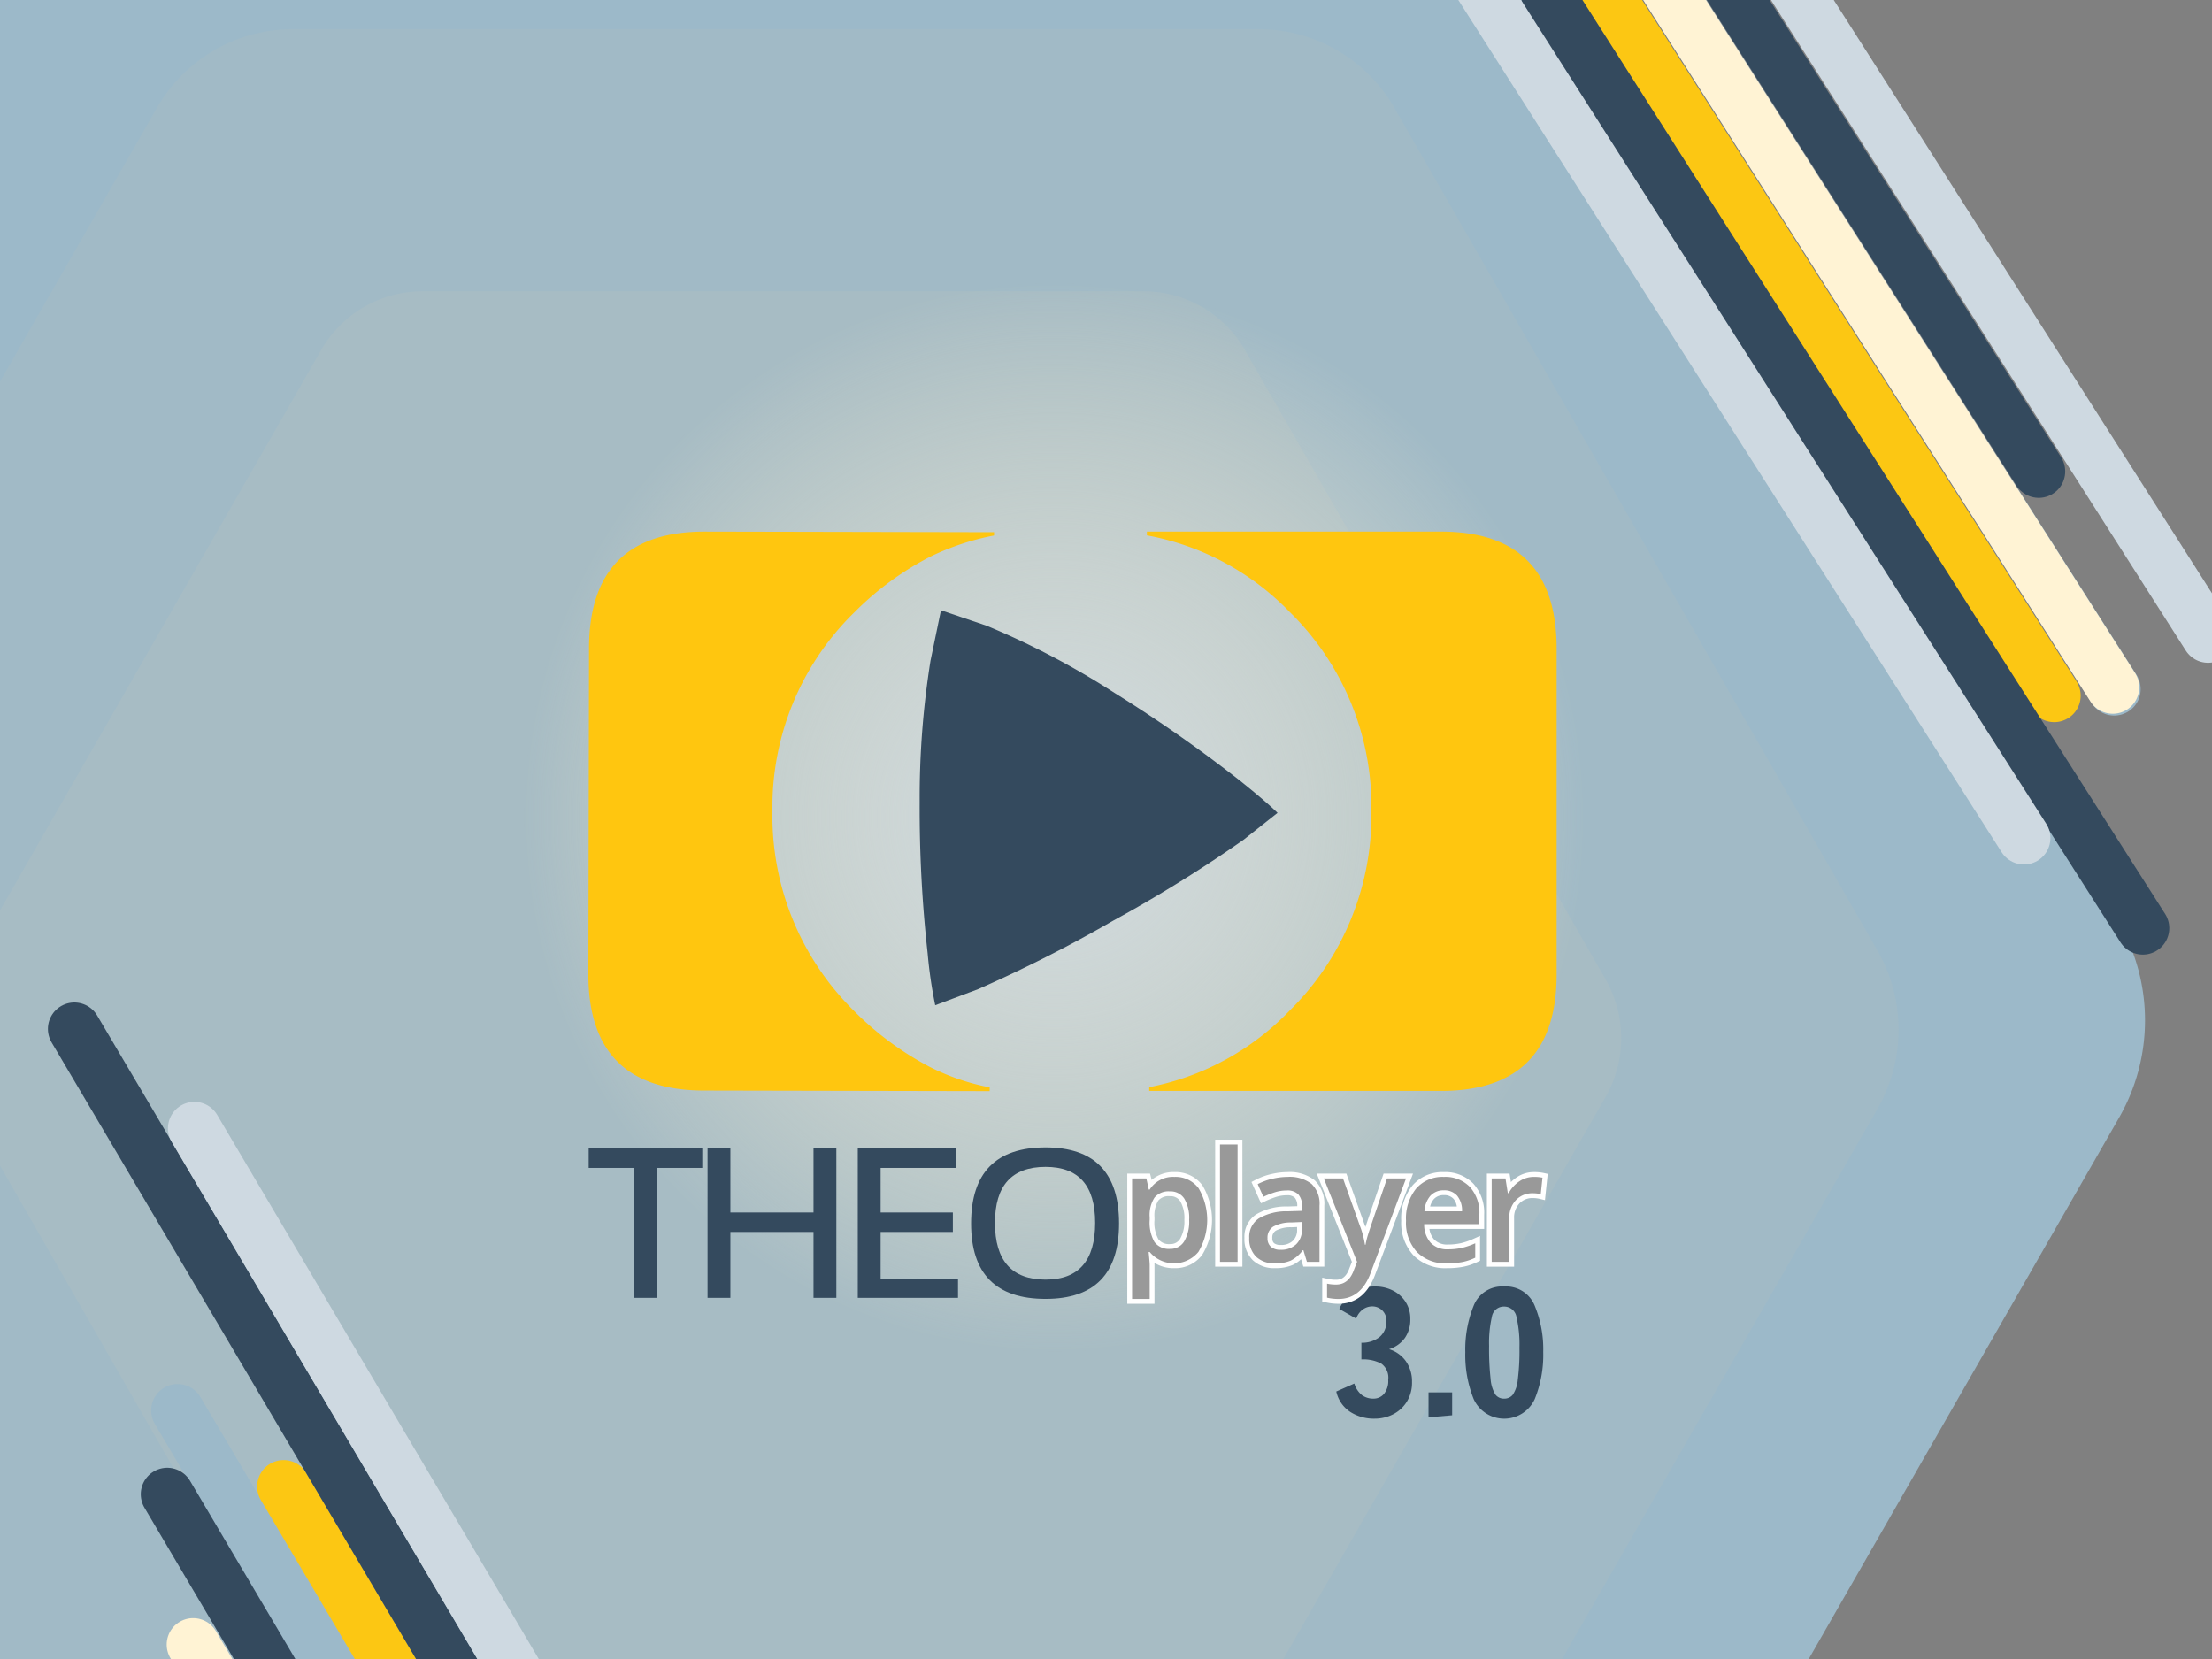
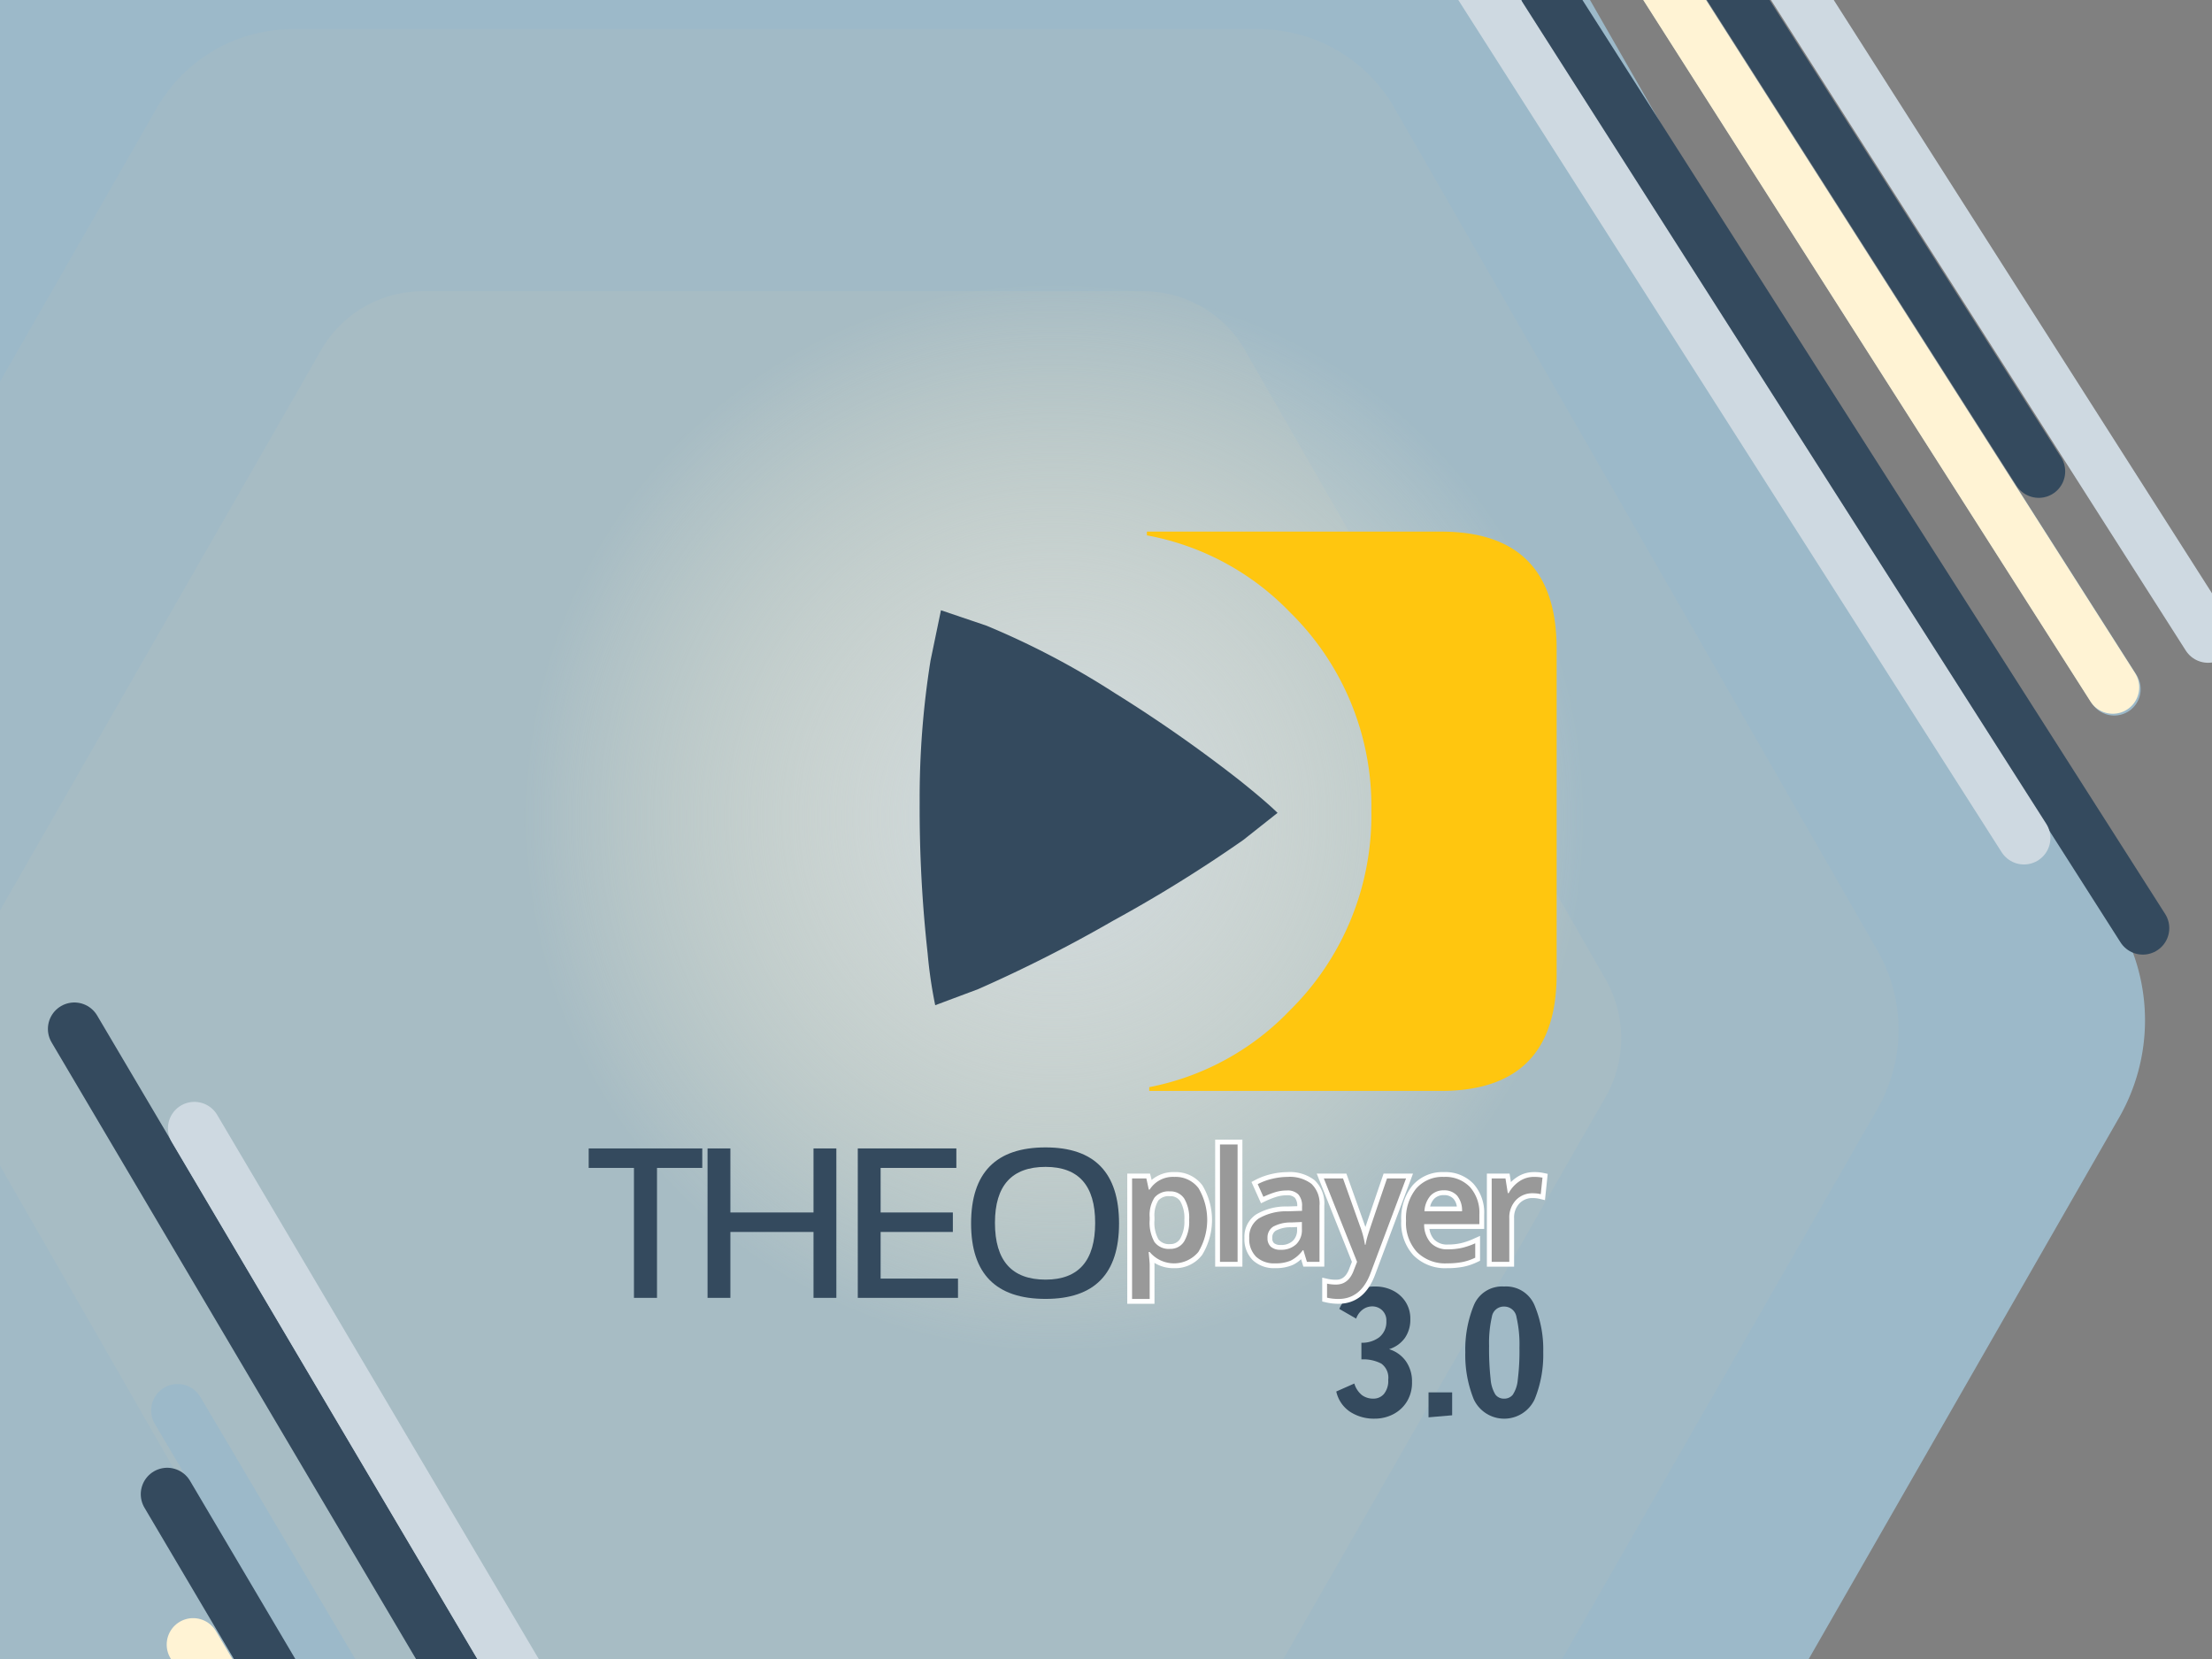
<svg xmlns="http://www.w3.org/2000/svg" id="Layer_1" data-name="Layer 1" viewBox="0 0 400 300">
  <rect x="0" y="0" width="400" height="300" fill="#808080" stroke="none" />
  <defs>
    <style>.cls-1{fill:#9cb9c9;}.cls-2{fill:#a1bac6;}.cls-3{fill:#a7bcc4;}.cls-4{fill:url(#radial-gradient);}.cls-5{fill:#344a5e;}.cls-6{fill:#ffc60f;}.cls-7{fill:#999;}.cls-8{fill:#fff;}.cls-10,.cls-11,.cls-12,.cls-13,.cls-9{fill:none;stroke-linecap:round;stroke-miterlimit:10;stroke-width:9.566px;}.cls-9{stroke:#9cb9c9;}.cls-10{stroke:#fcc713;}.cls-11{stroke:#344a5e;}.cls-12{stroke:#ced9e1;}.cls-13{stroke:#fff3d4;}</style>
    <radialGradient id="radial-gradient" cx="190.709" cy="145.063" r="112.811" gradientTransform="translate(0 1.734) scale(1 1.007)" gradientUnits="userSpaceOnUse">
      <stop offset="0" stop-color="#ced9e1" />
      <stop offset="0.319" stop-color="#e1e3dc" stop-opacity="0.62" />
      <stop offset="0.852" stop-color="#fff3d4" stop-opacity="0" />
    </radialGradient>
  </defs>
  <path class="cls-1" d="M245.598-38H30.798A34.84,34.84,0,0,0,.584-20.433L-106.82,166.94a35.373,35.373,0,0,0,0,35.138L.584,389.433A34.84,34.84,0,0,0,30.798,407H245.598a34.844,34.844,0,0,0,30.214-17.567l107.4-187.355a35.352,35.352,0,0,0,0-35.138l-107.4-187.373A34.844,34.844,0,0,0,245.598-38Z" />
  <path class="cls-2" d="M227.611,5.266H52.928A28.327,28.327,0,0,0,28.359,19.534L-58.98,171.912a28.743,28.743,0,0,0,0,28.575L28.359,352.855a28.331,28.331,0,0,0,24.568,14.268h174.683a28.331,28.331,0,0,0,24.568-14.268L339.522,200.495a28.765,28.765,0,0,0,0-28.575L252.179,19.552A28.327,28.327,0,0,0,227.611,5.266Z" />
  <path class="cls-3" d="M206.781,52.666H76.397a21.146,21.146,0,0,0-18.339,10.662L-7.113,177.053a21.443,21.443,0,0,0,0,21.328L58.079,312.092a21.141,21.141,0,0,0,18.339,10.666H206.803a21.145,21.145,0,0,0,18.331-10.653L290.326,198.394a21.465,21.465,0,0,0,0-21.328L225.134,63.328A21.15,21.15,0,0,0,206.781,52.666Z" />
  <polygon class="cls-4" points="129.974 252.604 70.254 147.245 130.988 42.477 251.443 43.066 311.164 148.424 250.43 253.193 129.974 252.604" />
  <g id="PathID_1" data-name="PathID 1">
    <path class="cls-5" d="M126.994,207.674v3.523h-8.187v23.498H114.64v-23.498h-8.186v-3.523h20.54" />
  </g>
  <g id="PathID_2" data-name="PathID 2">
    <path class="cls-5" d="M127.946,234.695V207.674h4.13v11.58h15.032V207.674h4.13V234.695h-4.13V222.777H132.076V234.695H127.946" />
  </g>
  <g id="PathID_3" data-name="PathID 3">
    <path class="cls-5" d="M172.939,207.674v3.523H159.245v8.057h13.061v3.523H159.245v8.433h13.991v3.485H155.115V207.672h17.824" />
  </g>
  <g id="PathID_4" data-name="PathID 4">
    <path class="cls-5" d="M189.073,231.397q8.968,0,8.967-10.269,0-10.118-8.967-10.118-9.154,0-9.154,10.118,0,10.269,9.154,10.269M175.603,221.241q0-13.755,13.471-13.754,13.284,0,13.284,13.754,0,13.641-13.284,13.642-13.471,0-13.471-13.642" />
  </g>
  <g id="PathID_5" data-name="PathID 5">
-     <path class="cls-6" d="M154.512,110.712a49.123,49.123,0,0,0-14.83,35.898,49.502,49.502,0,0,0,14.686,36.128,55.702,55.702,0,0,0,13.81,10.22,41.183,41.183,0,0,0,10.788,3.675l-.001.679-51.696-.105q-20.915-.042-20.873-21.106l.118-58.861q.042-21.149,20.957-21.107l52.286.106-.001.594a46.383,46.383,0,0,0-11.476,3.799,54.501,54.501,0,0,0-13.767,10.08" />
-   </g>
+     </g>
  <g id="PathID_6" data-name="PathID 6">
    <path class="cls-5" d="M224.855,151.874a252.304,252.304,0,0,1-23.567,14.618,254.011,254.011,0,0,1-24.418,12.38l-7.753,2.904a82.081,82.081,0,0,1-1.371-9.38,237.45,237.45,0,0,1-1.442-27.33,157.516,157.516,0,0,1,1.961-25.593l1.892-9.118,8.225,2.785A145.504,145.504,0,0,1,201.549,125.305a255.818,255.818,0,0,1,22.668,15.855q4.724,3.785,6.805,5.833l-6.168,4.88" />
  </g>
  <g id="PathID_7" data-name="PathID 7">
    <path class="cls-6" d="M281.489,117.294v58.901q0,21.08-20.929,21.079H207.816v-.68a47.732,47.732,0,0,0,25.402-13.854A49.543,49.543,0,0,0,247.986,146.616,49.151,49.151,0,0,0,233.218,110.664a47.967,47.967,0,0,0-25.824-13.854v-.68h53.166q20.929,0,20.929,21.164" />
  </g>
  <path class="cls-5" d="M244.142,255.299a5.928,5.928,0,0,1-2.501-3.671l3.263-1.444a4.245,4.245,0,0,0,1.388,2.104,3.416,3.416,0,0,0,2.059.629,2.458,2.458,0,0,0,1.921-.86,3.739,3.739,0,0,0,.763-2.55,3.129,3.129,0,0,0-1.266-2.934,7.058,7.058,0,0,0-3.584-.753v-3.011a5.092,5.092,0,0,0,3.218-.983,3.544,3.544,0,0,0,1.296-2.918v-.031a2.51,2.51,0,0,0-.762-1.935,2.562,2.562,0,0,0-1.799-.706,2.877,2.877,0,0,0-1.708.568,3.398,3.398,0,0,0-1.19,1.644l-3.05-1.751a6.834,6.834,0,0,1,2.654-3.087,7.566,7.566,0,0,1,3.904-.968,6.932,6.932,0,0,1,3.05.691,5.811,5.811,0,0,1,2.333,2.027,5.556,5.556,0,0,1,.9,3.179,5.78,5.78,0,0,1-.976,3.394,5.551,5.551,0,0,1-2.867,2.043,5.797,5.797,0,0,1,3.035,2.165,6.34,6.34,0,0,1,1.113,3.794,6.483,6.483,0,0,1-.945,3.548,6.264,6.264,0,0,1-2.486,2.273,7.258,7.258,0,0,1-3.34.783A7.859,7.859,0,0,1,244.142,255.299Z" />
  <path class="cls-5" d="M258.325,256.297v-4.515h4.27v4.147Z" />
  <path class="cls-5" d="M266.499,253.026a21.291,21.291,0,0,1-1.525-8.494,21.056,21.056,0,0,1,1.51-8.417,5.5,5.5,0,0,1,5.505-3.471,5.558,5.558,0,0,1,5.536,3.471,20.603,20.603,0,0,1,1.54,8.386,21.218,21.218,0,0,1-1.54,8.509,6.073,6.073,0,0,1-11.026.016Zm7.061-.814a5.803,5.803,0,0,0,.9-2.703,41.124,41.124,0,0,0,.305-5.775,21.951,21.951,0,0,0-.534-5.545,2.233,2.233,0,0,0-2.242-1.92,2.17,2.17,0,0,0-2.211,1.858,21.08,21.08,0,0,0-.503,5.237,48.743,48.743,0,0,0,.275,5.99,6.261,6.261,0,0,0,.854,2.811,1.891,1.891,0,0,0,1.586.753A1.951,1.951,0,0,0,273.56,252.212Z" />
  <path class="cls-7" d="M204.281,235.328V212.659h3.346l.083.327q.081.313.287,1.268a5.461,5.461,0,0,1,4.372-1.867,5.621,5.621,0,0,1,4.714,2.217,11.704,11.704,0,0,1-.028,12.042,5.67,5.67,0,0,1-4.74,2.243,5.79,5.79,0,0,1-4.07-1.469c.06.664.089,1.091.089,1.294v6.614ZM211.542,215.875a2.869,2.869,0,0,0-2.427.951,5.47,5.47,0,0,0-.782,3.307v.478a6.751,6.751,0,0,0,.788,3.74,2.789,2.789,0,0,0,2.476,1.05,2.44,2.44,0,0,0,2.184-1.168,6.718,6.718,0,0,0,.822-3.649,6.457,6.457,0,0,0-.812-3.595A2.519,2.519,0,0,0,211.542,215.875Z" />
  <path class="cls-8" d="M212.369,212.821a5.185,5.185,0,0,1,4.368,2.046,11.29,11.29,0,0,1-.027,11.514,5.729,5.729,0,0,1-8.811.014h-.19q.19,1.91.19,2.319v6.18h-3.183V213.094h2.573q.108.423.447,2.019h.163a4.976,4.976,0,0,1,4.47-2.292m-.772,13.014a2.869,2.869,0,0,0,2.546-1.364,7.085,7.085,0,0,0,.894-3.888,6.838,6.838,0,0,0-.887-3.84,2.953,2.953,0,0,0-2.607-1.303,3.297,3.297,0,0,0-2.77,1.119,5.829,5.829,0,0,0-.874,3.574v.477a7.098,7.098,0,0,0,.867,3.99,3.215,3.215,0,0,0,2.831,1.235m.772-13.884a6.016,6.016,0,0,0-4.119,1.425c-.05-.221-.089-.386-.118-.498l-.168-.654h-4.118V235.763h4.922v-7.049c0-.069-.003-.17-.013-.35a6.471,6.471,0,0,0,3.559.96,6.085,6.085,0,0,0,5.085-2.414,12.12,12.12,0,0,0,.028-12.571,6.036,6.036,0,0,0-5.059-2.388Zm-.772,13.014a2.39,2.39,0,0,1-2.119-.865,6.16,6.16,0,0,1-.709-3.491V220.133a5.158,5.158,0,0,1,.689-3.039,2.471,2.471,0,0,1,2.085-.784,2.09,2.09,0,0,1,1.889.923,6.068,6.068,0,0,1,.736,3.351,6.305,6.305,0,0,1-.752,3.411,2.007,2.007,0,0,1-1.819.971Z" />
  <rect class="cls-7" x="220.178" y="206.521" width="4.052" height="22.096" />
  <path class="cls-8" d="M223.795,206.955v21.227h-3.183V206.955h3.183m.87-.87h-4.922v22.966h4.922V206.085Z" />
  <path class="cls-7" d="M230.589,228.889a5.186,5.186,0,0,1-3.75-1.322,4.942,4.942,0,0,1-1.371-3.709,4.424,4.424,0,0,1,1.908-3.877,10.298,10.298,0,0,1,5.476-1.373l2.166-.068v-.384a2.668,2.668,0,0,0-.554-1.864,2.331,2.331,0,0,0-1.762-.58,6.76,6.76,0,0,0-2.075.32,16.273,16.273,0,0,0-1.978.784l-.401.191-1.379-3.07.362-.19a11.473,11.473,0,0,1,2.772-1.015,12.713,12.713,0,0,1,2.834-.345,6.881,6.881,0,0,1,4.598,1.36,5.363,5.363,0,0,1,1.607,4.271v10.598h-3.033l-.526-1.736a5.939,5.939,0,0,1-1.896,1.473A7.311,7.311,0,0,1,230.589,228.889Zm2.932-7.394a6.196,6.196,0,0,0-3.051.686,1.88,1.88,0,0,0-.827,1.704,1.594,1.594,0,0,0,.457,1.242,2.153,2.153,0,0,0,1.492.438,3.481,3.481,0,0,0,2.487-.859,3.112,3.112,0,0,0,.911-2.417v-.855Z" />
  <path class="cls-8" d="M232.838,212.821a6.447,6.447,0,0,1,4.314,1.255,4.933,4.933,0,0,1,1.457,3.942v10.163h-2.276l-.637-2.101h-.108a6.148,6.148,0,0,1-2.181,1.876,6.854,6.854,0,0,1-2.818.498,4.748,4.748,0,0,1-3.447-1.2,4.51,4.51,0,0,1-1.239-3.397,3.997,3.997,0,0,1,1.72-3.52,9.863,9.863,0,0,1,5.242-1.296l2.587-.082v-.805a3.065,3.065,0,0,0-.671-2.162,2.721,2.721,0,0,0-2.079-.716,7.143,7.143,0,0,0-2.208.341,16.591,16.591,0,0,0-2.032.805l-1.029-2.292a11.025,11.025,0,0,1,2.668-.975,12.2,12.2,0,0,1,2.736-.334m-1.246,13.178a3.925,3.925,0,0,0,2.783-.975,3.549,3.549,0,0,0,1.05-2.735v-1.31l-1.923.082a6.544,6.544,0,0,0-3.271.757,2.305,2.305,0,0,0-1.023,2.067,2.023,2.023,0,0,0,.596,1.562,2.548,2.548,0,0,0,1.788.552m1.246-14.048a13.126,13.126,0,0,0-2.932.356,11.946,11.946,0,0,0-2.878,1.053l-.723.381.335.745,1.029,2.292.364.811.803-.382a15.784,15.784,0,0,1,1.925-.763,6.308,6.308,0,0,1,1.941-.299,1.935,1.935,0,0,1,1.444.441,2.243,2.243,0,0,1,.436,1.53l-1.745.055a10.567,10.567,0,0,0-5.708,1.449,4.838,4.838,0,0,0-2.096,4.235,5.36,5.36,0,0,0,1.504,4.021,5.601,5.601,0,0,0,4.052,1.445,7.729,7.729,0,0,0,3.177-.576,5.728,5.728,0,0,0,1.514-1.042l.22.727.187.617h3.79V218.018a5.771,5.771,0,0,0-1.758-4.601,7.296,7.296,0,0,0-4.881-1.466Zm-1.246,13.178a1.864,1.864,0,0,1-1.197-.32,1.125,1.125,0,0,1-.318-.924,1.417,1.417,0,0,1,.632-1.341,5.616,5.616,0,0,1,2.824-.614l1.022-.043v.402a2.701,2.701,0,0,1-.772,2.098,3.066,3.066,0,0,1-2.191.743Z" />
  <path class="cls-7" d="M242.029,235.328a9.581,9.581,0,0,1-2.157-.243l-.336-.078v-3.429l.531.122a7,7,0,0,0,1.542.153c1.341,0,2.266-.784,2.826-2.396l.499-1.275-6.188-15.523h4.415l3.15,8.843a18.911,18.911,0,0,1,.593,1.831c.019-.064.038-.13.059-.195.219-.721,1.378-4.147,3.445-10.185l.101-.294h4.378l-6.627,17.68C247.031,233.649,244.935,235.328,242.029,235.328Z" />
  <path class="cls-8" d="M254.261,213.094,247.854,230.187q-1.747,4.706-5.824,4.706a9.104,9.104,0,0,1-2.059-.232v-2.537a7.408,7.408,0,0,0,1.639.164q2.303,0,3.237-2.687l.555-1.419-6.014-15.088h3.468l3.048,8.553a16.315,16.315,0,0,1,.921,3.438h.108a14.417,14.417,0,0,1,.447-1.821q.325-1.071,3.44-10.17h3.44m1.255-.87h-5.317l-.201.588c-1.545,4.513-2.564,7.512-3.083,9.072q-.094-.27-.197-.544l-3.042-8.538-.206-.578h-5.364l.475,1.192,5.887,14.769-.43,1.099c-.667,1.917-1.704,2.135-2.427,2.135a6.582,6.582,0,0,1-1.446-.142l-1.063-.242v4.319l.674.156a10.019,10.019,0,0,0,2.255.254c3.107,0,5.34-1.774,6.64-5.273l6.406-17.091.44-1.175Z" />
  <path class="cls-7" d="M261.691,228.889a7.664,7.664,0,0,1-5.779-2.187,8.276,8.276,0,0,1-2.092-5.955,9.039,9.039,0,0,1,1.935-6.096,6.734,6.734,0,0,1,5.354-2.265,6.591,6.591,0,0,1,5.002,1.95,7.404,7.404,0,0,1,1.84,5.291v2.167h-9.956a4.312,4.312,0,0,0,1.033,2.645,3.651,3.651,0,0,0,2.812,1.043,11.134,11.134,0,0,0,2.379-.242,12.571,12.571,0,0,0,2.375-.812l.611-.272v3.549l-.246.118a10.167,10.167,0,0,1-2.462.826A14.861,14.861,0,0,1,261.691,228.889Zm2.24-10.281a3.479,3.479,0,0,0-.762-2.105,2.609,2.609,0,0,0-2.062-.818,2.743,2.743,0,0,0-2.114.833,3.886,3.886,0,0,0-.914,2.091Z" />
  <path class="cls-8" d="M261.109,212.821a6.15,6.15,0,0,1,4.687,1.814,6.963,6.963,0,0,1,1.72,4.993v1.733H257.533a4.977,4.977,0,0,0,1.178,3.376,4.088,4.088,0,0,0,3.129,1.18,11.468,11.468,0,0,0,2.472-.252,12.898,12.898,0,0,0,2.458-.839v2.606a9.727,9.727,0,0,1-2.357.791,14.347,14.347,0,0,1-2.723.232,7.218,7.218,0,0,1-5.465-2.053,7.827,7.827,0,0,1-1.971-5.654,8.591,8.591,0,0,1,1.828-5.811,6.295,6.295,0,0,1,5.025-2.115m-3.522,6.221h6.8a4.195,4.195,0,0,0-.894-2.831,3.047,3.047,0,0,0-2.384-.962,3.186,3.186,0,0,0-2.431.969,4.634,4.634,0,0,0-1.09,2.824m3.522-7.09a7.154,7.154,0,0,0-5.683,2.415,9.463,9.463,0,0,0-2.04,6.38,8.695,8.695,0,0,0,2.213,6.257,8.082,8.082,0,0,0,6.093,2.321,15.282,15.282,0,0,0,2.889-.248,10.641,10.641,0,0,0,2.567-.861l.493-.237v-4.493l-1.224.547a12.093,12.093,0,0,1-2.291.784,10.654,10.654,0,0,1-2.285.232,3.236,3.236,0,0,1-2.495-.906,3.579,3.579,0,0,1-.858-1.911h9.898v-2.602a7.827,7.827,0,0,0-1.959-5.591,7.011,7.011,0,0,0-5.318-2.086Zm-2.493,6.221a3.076,3.076,0,0,1,.694-1.357,2.335,2.335,0,0,1,1.799-.696,2.2,2.2,0,0,1,1.738.674,2.694,2.694,0,0,1,.595,1.379Z" />
  <path class="cls-7" d="M269.311,228.616v-15.957h3.298l.332,2.101a6.234,6.234,0,0,1,1.584-1.511,5.044,5.044,0,0,1,2.819-.862,8.009,8.009,0,0,1,1.678.146l.38.083-.403,3.869-.483-.116a5.573,5.573,0,0,0-1.307-.152,3.611,3.611,0,0,0-2.778,1.119,4.103,4.103,0,0,0-1.067,2.962v8.319Z" />
  <path class="cls-8" d="M277.344,212.821a7.61,7.61,0,0,1,1.585.136l-.312,2.988a5.976,5.976,0,0,0-1.409-.164,4.062,4.062,0,0,0-3.095,1.255,4.555,4.555,0,0,0-1.185,3.26v7.885H269.745V213.094h2.492l.42,2.66h.162a5.962,5.962,0,0,1,1.944-2.142,4.596,4.596,0,0,1,2.58-.791m0-.87a5.472,5.472,0,0,0-3.059.935,6.553,6.553,0,0,0-1.061.874l-.127-.802-.116-.734h-4.105v16.827h4.922v-8.755a3.688,3.688,0,0,1,.948-2.663,3.201,3.201,0,0,1,2.463-.983,5.133,5.133,0,0,1,1.204.139l.966.234.103-.989.312-2.988.081-.773-.76-.166a8.369,8.369,0,0,0-1.771-.157Z" />
  <line class="cls-9" x1="382.316" y1="124.614" x2="274.582" y2="-44.365" />
-   <line class="cls-10" x1="371.468" y1="125.802" x2="263.734" y2="-43.178" />
  <line class="cls-11" x1="368.67" y1="85.243" x2="260.935" y2="-83.736" />
  <line class="cls-11" x1="387.491" y1="167.838" x2="279.757" y2="-1.141" />
  <line class="cls-12" x1="365.996" y1="151.539" x2="258.262" y2="-17.44" />
  <line class="cls-13" x1="382.058" y1="124.286" x2="274.324" y2="-44.693" />
  <line class="cls-12" x1="399.29" y1="115.069" x2="291.556" y2="-53.91" />
  <line class="cls-9" x1="32.12" y1="255.057" x2="134.08" y2="427.582" />
-   <line class="cls-10" x1="51.281" y1="268.811" x2="153.241" y2="441.335" />
  <line class="cls-11" x1="30.239" y1="270.203" x2="132.2" y2="442.727" />
  <line class="cls-11" x1="13.446" y1="186.063" x2="115.406" y2="358.588" />
  <line class="cls-12" x1="35.152" y1="204.035" x2="137.113" y2="376.559" />
  <line class="cls-13" x1="34.925" y1="297.394" x2="136.886" y2="469.918" />
</svg>